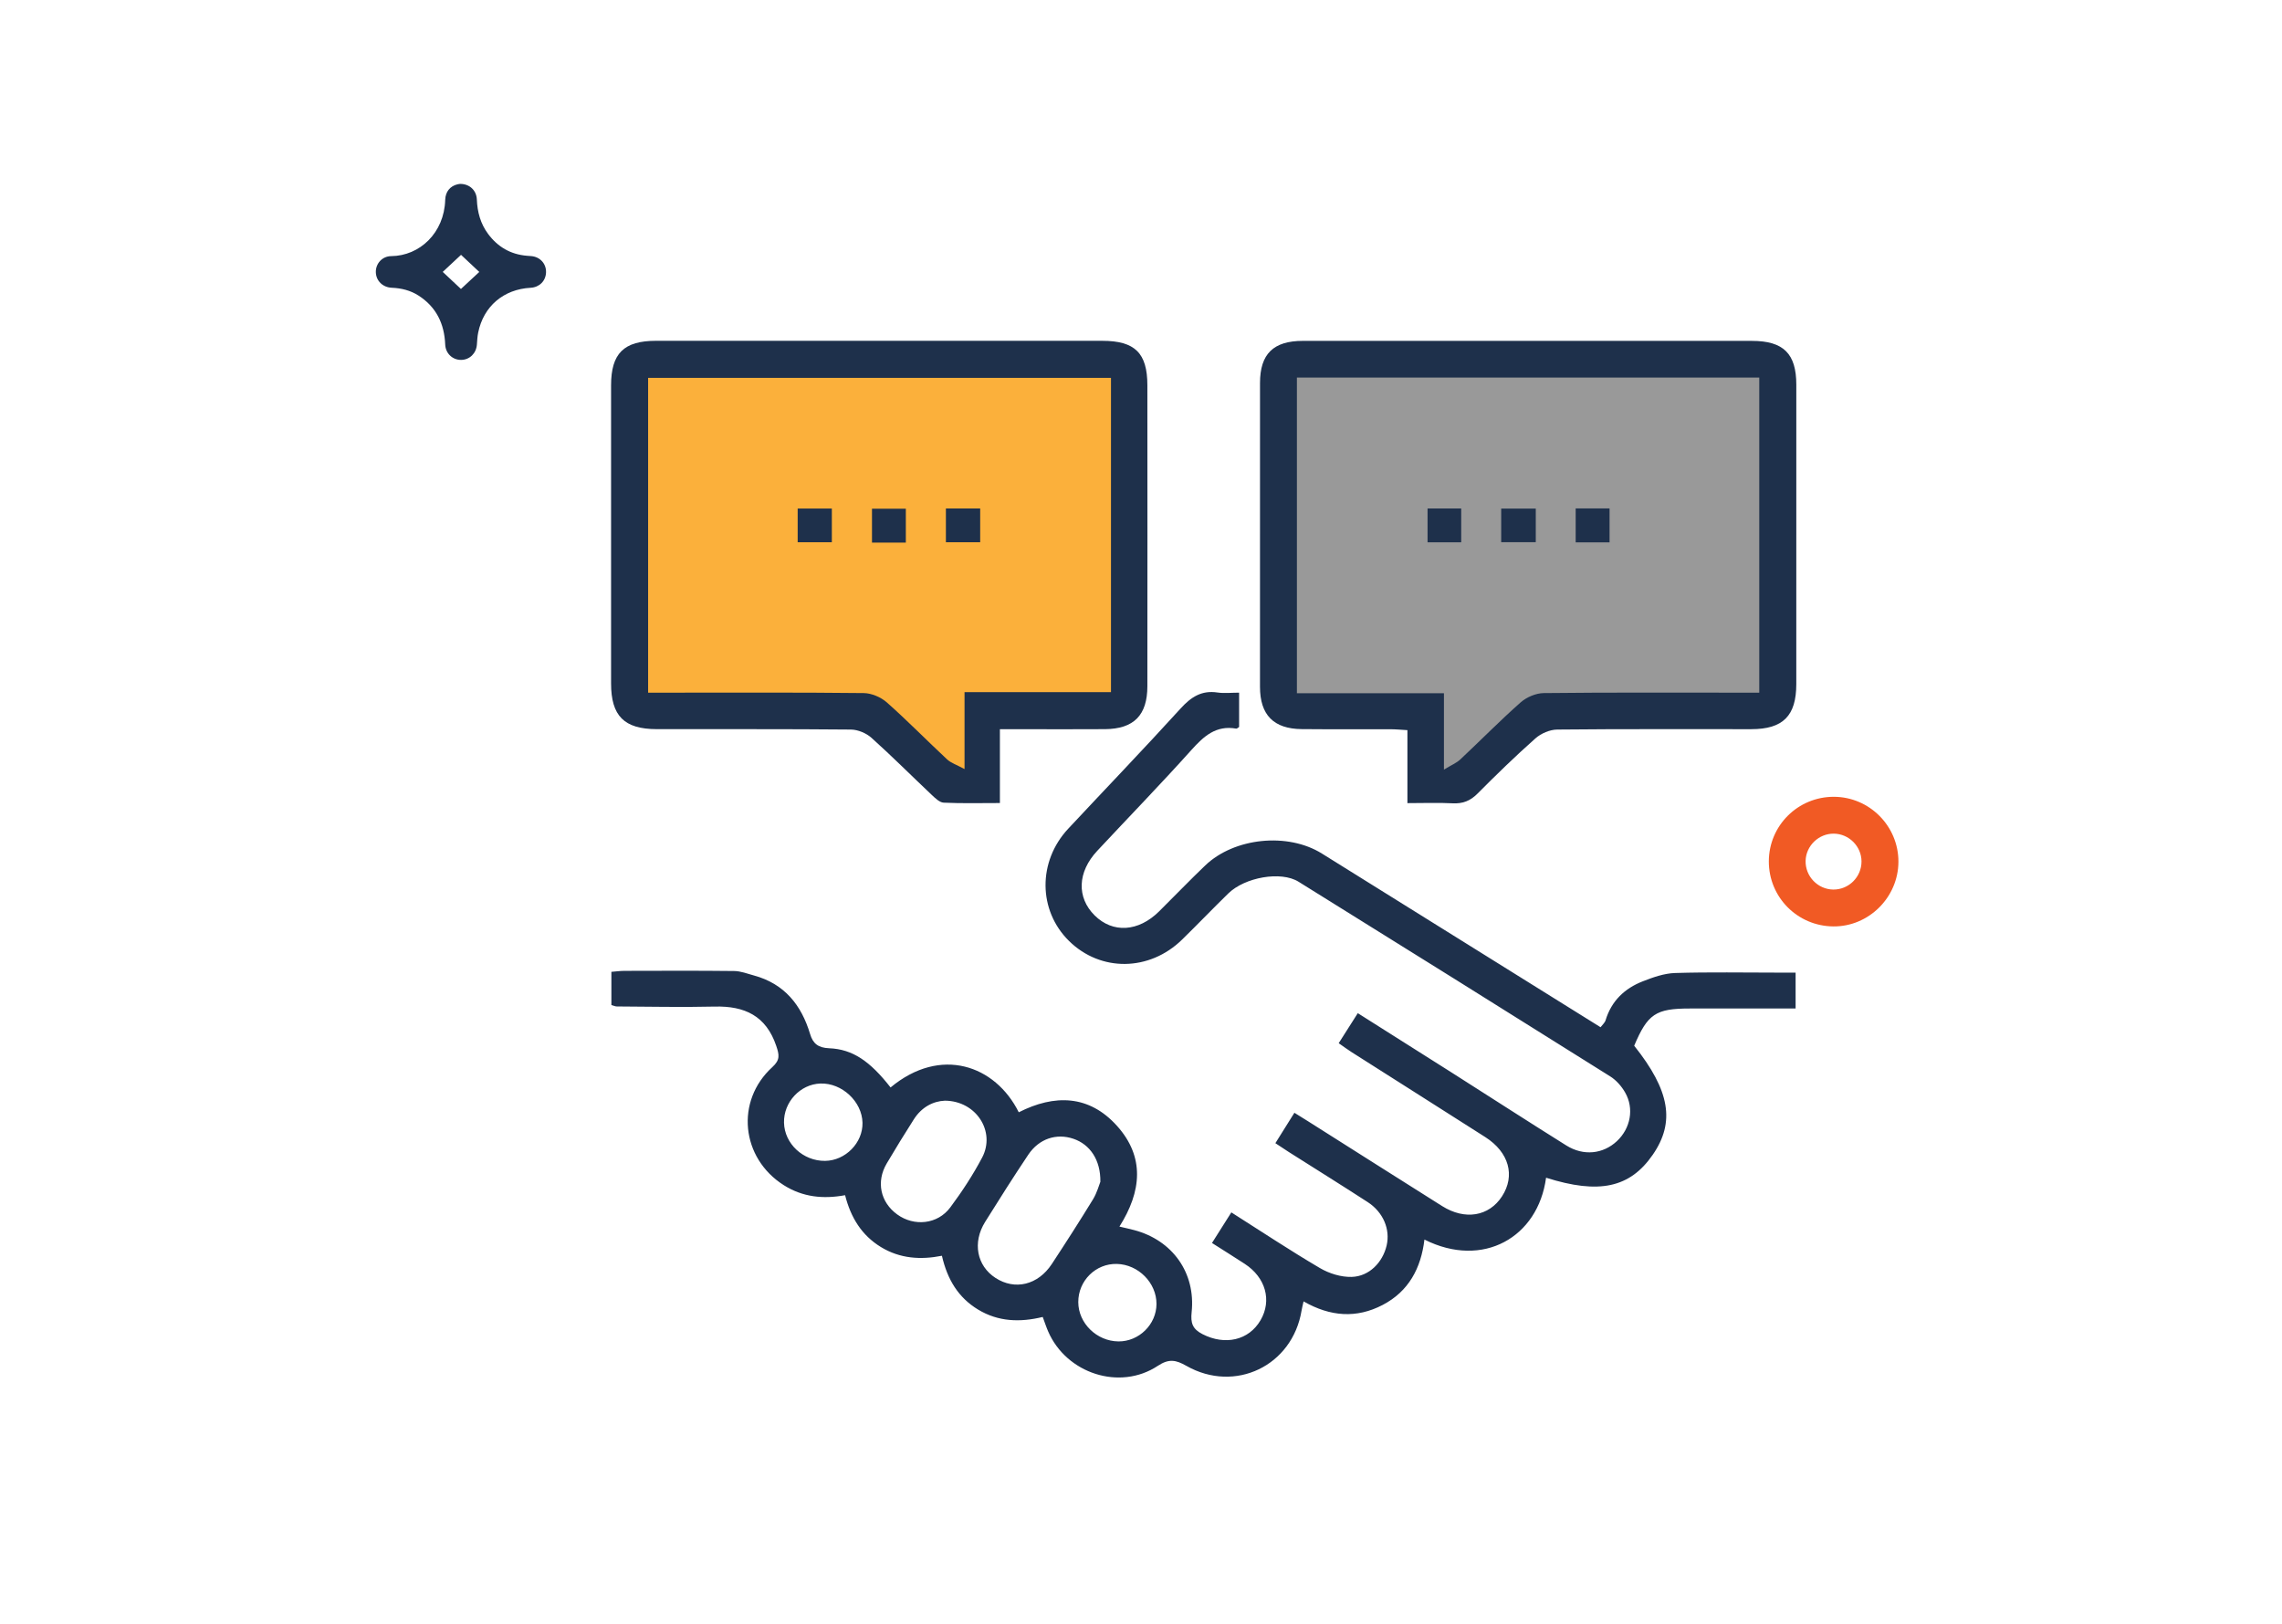
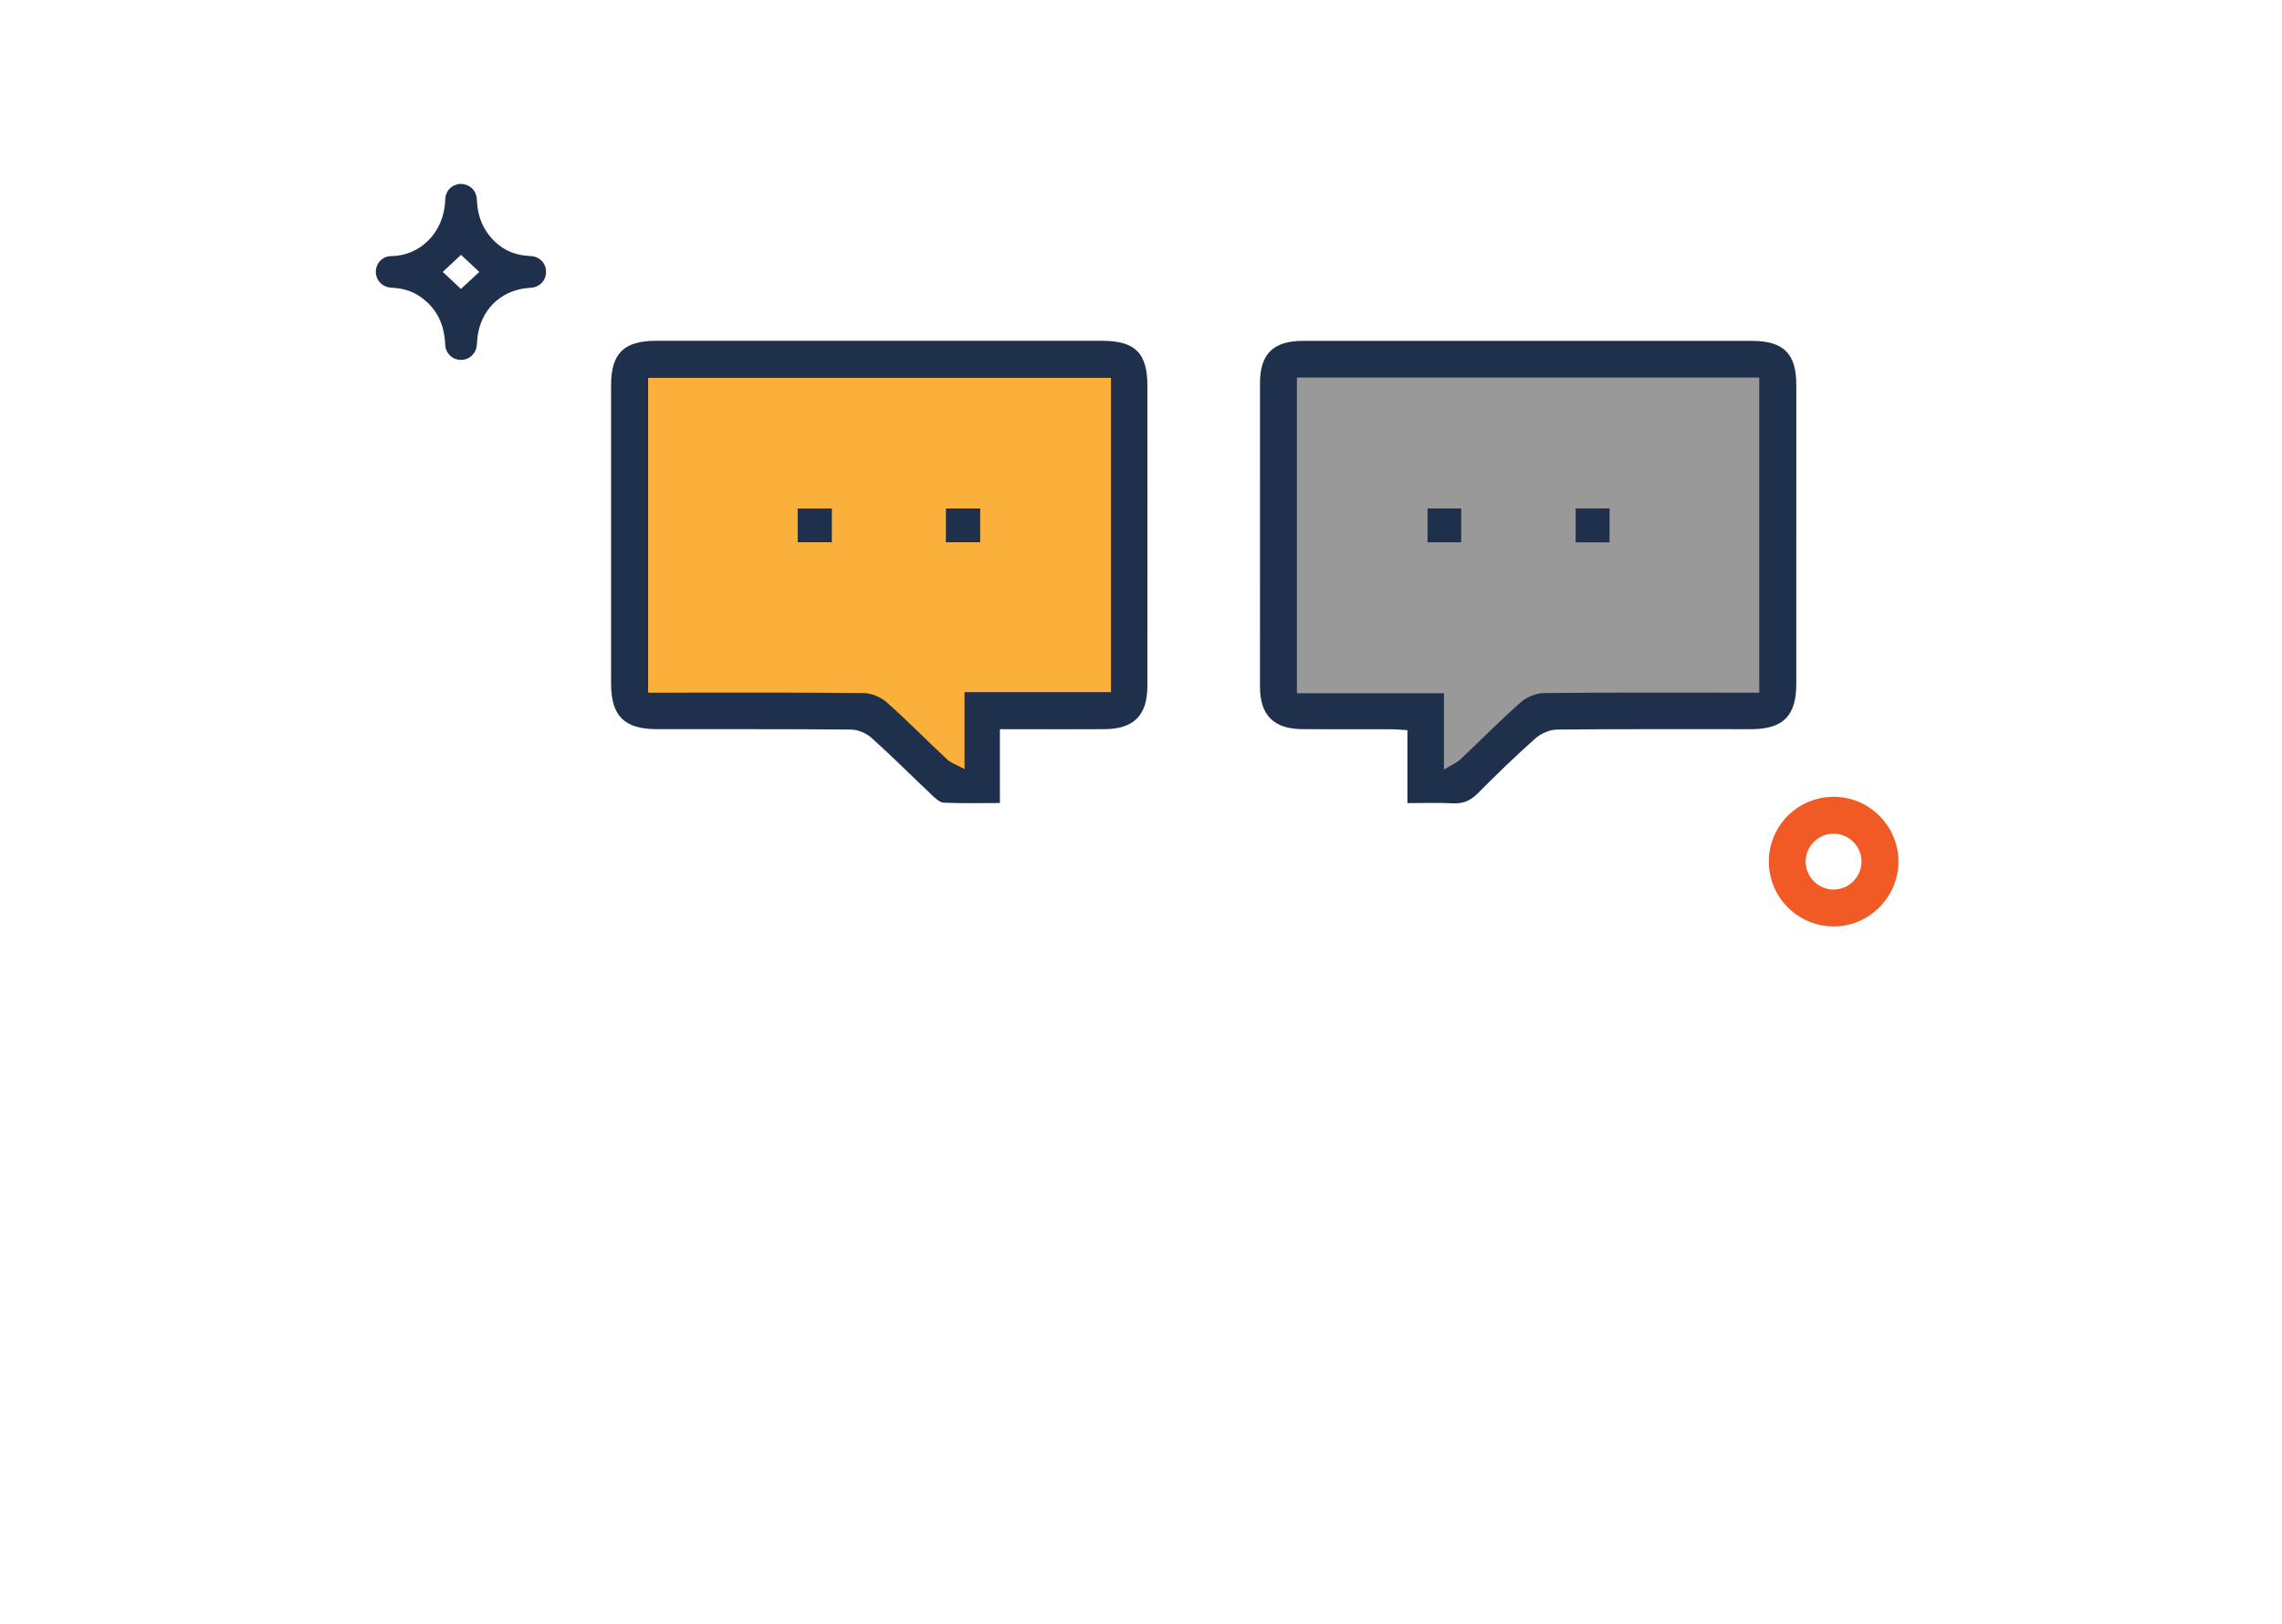
<svg xmlns="http://www.w3.org/2000/svg" version="1.1" id="Layer_1" x="0px" y="0px" viewBox="0 0 999 711" style="enable-background:new 0 0 999 711;" xml:space="preserve">
  <style type="text/css">
	.st0{fill:#FFFFFF;}
	.st1{fill:#1E304B;}
	.st2{fill:#F5BA3D;}
	.st3{fill:#B3B3B3;}
	.st4{opacity:0.22;}
	.st5{fill:none;}
	.st6{fill-rule:evenodd;clip-rule:evenodd;fill:#231F20;}
	.st7{fill:#00305C;}
	.st8{fill:#F7FAFB;}
	.st9{fill:#FB5253;}
	.st10{opacity:0.8;}
	.st11{fill:#E6E6E6;}
	.st12{fill:#999999;}
	.st13{fill-rule:evenodd;clip-rule:evenodd;fill:#F5BA3D;}
	.st14{fill-rule:evenodd;clip-rule:evenodd;fill:#1E304B;}
	.st15{fill-rule:evenodd;clip-rule:evenodd;fill:#FCFDFF;}
	.st16{fill-rule:evenodd;clip-rule:evenodd;fill:#000414;}
	.st17{fill:#FFF5EF;}
	.st18{fill:#121212;}
	.st19{fill:#F1F2F2;}
	.st20{fill:#4D4D4D;}
	.st21{fill:#F2F2F2;}
	.st22{fill-rule:evenodd;clip-rule:evenodd;}
	.st23{fill-rule:evenodd;clip-rule:evenodd;fill:#FFFFFF;}
	.st24{fill-rule:evenodd;clip-rule:evenodd;fill:#E6E6E6;}
	.st25{clip-path:url(#SVGID_2_);}
	.st26{fill:#FFD150;}
	.st27{fill:#EAE5D8;}
	.st28{fill:#CCCCCC;}
	.st29{fill:#F15A24;}
	.st30{fill:#FBB03B;}
	.st31{fill:#1A1A1A;}
	.st32{fill:#231F20;}
	.st33{fill:#808080;}
	.st34{fill:none;stroke:#4D4D4D;stroke-width:0.5;stroke-miterlimit:10;}
	.st35{opacity:0.56;}
	.st36{opacity:0.41;}
	.st37{clip-path:url(#SVGID_4_);}
	.st38{fill-rule:evenodd;clip-rule:evenodd;fill:#808080;}
	.st39{fill-rule:evenodd;clip-rule:evenodd;fill:#B3B3B3;}
	.st40{opacity:0.91;fill:#F2F2F2;}
	.st41{fill:none;stroke:#FBB03B;stroke-width:2;stroke-miterlimit:10;}
	.st42{fill-rule:evenodd;clip-rule:evenodd;fill:none;stroke:#F2F2F2;stroke-width:5;stroke-miterlimit:10;}
</style>
  <g>
    <g>
      <polygon class="st30" points="491.89,309.21 424.85,309.21 425.68,345.56 384.79,309.21 277.69,309.21 277.69,159.92     491.89,159.92   " />
      <polygon class="st12" points="561.99,309.21 629.03,309.21 628.2,345.56 669.09,309.21 776.19,309.21 776.19,159.92     561.99,159.92   " />
      <g>
-         <path class="st1" d="M267.65,439.96c0-4.93,0-9.44,0-14.55c1.99-0.16,3.85-0.42,5.7-0.43c16.01-0.03,32.02-0.12,48.03,0.07     c2.89,0.03,5.8,1.17,8.66,1.95c13.33,3.62,20.79,12.9,24.61,25.66c1.24,4.14,3.52,6.01,8.34,6.2     c10.36,0.42,17.93,5.73,26.88,17.16c21.89-18.21,45.85-9.76,56.12,10.87c15.63-7.93,30.74-7.68,42.99,5.93     c12.27,13.64,10.79,28.75,1.08,44.1c2.51,0.6,4.51,1.02,6.48,1.55c16.74,4.44,26.95,18.67,25.13,35.92     c-0.5,4.77,0.38,7.39,4.8,9.64c9.81,5,20.21,2.75,25.38-6.14c5.02-8.63,2.22-18.69-6.93-24.65c-4.52-2.95-9.1-5.8-14.34-9.14     c2.82-4.45,5.51-8.71,8.47-13.39c13.21,8.37,25.79,16.74,38.8,24.38c4.04,2.38,9.26,3.99,13.88,3.86     c7.68-0.21,13.57-6.34,15.31-13.76c1.64-7.03-1.46-14.55-8.28-18.98c-11.43-7.41-23-14.61-34.5-21.9     c-1.81-1.15-3.59-2.35-5.93-3.9c2.72-4.35,5.32-8.5,8.33-13.31c2.17,1.35,4.1,2.53,6.02,3.75c19.55,12.37,39.08,24.78,58.66,37.1     c10,6.29,20.5,4.52,26.2-4.26c5.89-9.07,3.07-19.3-7.3-25.93c-19.5-12.45-39.06-24.81-58.58-37.23     c-1.79-1.14-3.49-2.42-5.61-3.89c2.82-4.43,5.43-8.54,8.36-13.14c13.96,8.83,27.46,17.33,40.92,25.88     c16.79,10.67,33.49,21.48,50.36,32.03c7.55,4.72,16.11,3.76,22.16-1.9c5.97-5.6,7.64-14.25,3.57-21.33c-1.55-2.7-3.88-5.36-6.5-7     c-45.42-28.52-90.91-56.91-136.45-85.22c-7.69-4.78-23.47-1.98-30.76,5.14c-6.81,6.65-13.4,13.52-20.21,20.18     c-14.32,14.01-35.7,14.23-49.53,0.59c-13.52-13.33-13.72-34.77-0.33-49.12c16.39-17.55,33.04-34.86,49.2-52.62     c4.59-5.05,9.19-8.04,16.15-7c2.92,0.44,5.97,0.07,9.46,0.07c0,5.44,0,10.27,0,15.02c-0.54,0.32-0.94,0.78-1.26,0.72     c-8.83-1.57-14.19,3.3-19.66,9.39c-13.43,14.97-27.47,29.4-41.19,44.11c-8.68,9.3-9.06,20.4-1.14,28.26     c7.95,7.89,19.14,7.22,28.19-1.73c6.77-6.69,13.36-13.58,20.24-20.15c12.81-12.22,36.13-14.5,51.04-5.21     c40.55,25.28,81.1,50.55,122.01,76.04c0.82-1.09,1.88-1.96,2.2-3.04c2.56-8.49,8.37-13.97,16.35-17.08     c4.48-1.75,9.31-3.46,14.03-3.61c15.13-0.46,30.29-0.17,45.43-0.17c2.33,0,4.65,0,7.38,0c0,5.35,0,10.02,0,15.71     c-4.6,0-9.26,0-13.92,0c-10.82,0-21.64,0-32.45,0c-14.86,0-18.41,2.39-24.29,16.29c15.64,19.62,17.99,33.42,8.15,47.69     c-10.01,14.52-23.52,17.43-46.73,10.09c-3.5,26.11-27.63,39.95-53.25,27.07c-1.49,12.57-6.93,22.71-18.3,28.63     c-11.44,5.96-22.91,5.14-34.61-1.57c-0.39,1.75-0.69,2.89-0.88,4.05c-4,24.13-29.09,36.29-50.44,24.16     c-4.56-2.59-7.62-3.22-12.51,0.02c-16.63,11-39.99,3.36-47.98-15.07c-0.85-1.95-1.5-3.98-2.38-6.34     c-9.93,2.42-19.42,2.12-28.27-3.22c-8.69-5.25-13.48-13.18-15.86-23.57c-9.32,1.85-18.39,1.26-26.71-3.82     c-8.42-5.14-13.18-12.88-15.68-22.69c-9.6,1.77-18.58,0.86-26.89-4.42c-18.64-11.85-21.26-36.78-4.96-51.65     c3.51-3.2,3.03-5.39,1.71-9.31c-4.46-13.17-13.84-17.5-26.89-17.19c-14.27,0.34-28.56,0.02-42.83-0.05     C269.43,440.59,268.83,440.28,267.65,439.96z M481.71,517.32c0.14-9.65-4.6-16.39-11.79-18.83c-7.45-2.53-15.07-0.05-19.78,6.99     c-6.47,9.68-12.72,19.52-18.88,29.4c-5.63,9.02-3.64,19.21,4.55,24.52c8.49,5.51,18.59,3.11,24.63-6.07     c6.16-9.37,12.22-18.81,18.07-28.37C480.26,522.08,481.14,518.7,481.71,517.32z M413.63,481.81c-5.21,0.22-10.2,2.87-13.58,8.17     c-4.06,6.37-8.03,12.81-11.87,19.32c-4.71,7.97-2.78,16.97,4.6,22.31c7.41,5.37,17.68,4.36,23.22-3.07     c5.15-6.91,9.93-14.21,13.95-21.82C435.95,495.38,427.4,481.88,413.63,481.81z M361.19,508.16c8.91-0.1,16.57-7.89,16.39-16.67     c-0.19-9.29-9-17.51-18.42-17.19c-8.86,0.3-16.15,8.14-15.94,17.14C343.43,500.66,351.6,508.26,361.19,508.16z M489.63,587.19     c8.97,0.08,16.61-7.42,16.65-16.37c0.04-9.24-7.91-17.3-17.32-17.55c-9.27-0.25-16.95,7.34-16.92,16.73     C472.07,579.23,480.12,587.1,489.63,587.19z" />
        <path class="st1" d="M437.73,319.2c0,11.08,0,21.36,0,32.32c-8.71,0-16.67,0.21-24.6-0.16c-1.8-0.08-3.71-1.97-5.23-3.39     c-8.81-8.31-17.36-16.9-26.37-24.98c-2.29-2.05-5.94-3.6-8.98-3.63c-28.33-0.27-56.66-0.13-85-0.18     c-14.33-0.02-20.04-5.78-20.04-20.06c-0.01-43.47-0.01-86.94,0-130.42c0-14.01,5.57-19.52,19.75-19.52     c65.1-0.01,130.2-0.01,195.3,0.01c14.28,0,19.72,5.35,19.73,19.46c0.03,43.9,0.04,87.81,0,131.71     c-0.01,12.73-5.91,18.72-18.59,18.82c-12.76,0.1-25.52,0.02-38.28,0.01C443.11,319.2,440.8,319.2,437.73,319.2z M486.36,165.41     c-67.87,0-135.17,0-202.63,0c0,46.05,0,91.59,0,137.8c2.98,0,5.54,0,8.1,0c28.76,0,57.53-0.14,86.29,0.18     c3.42,0.04,7.51,1.79,10.11,4.08c9.06,8.02,17.53,16.7,26.39,24.95c1.7,1.58,4.16,2.35,7.63,4.23c0-12.37,0-22.63,0-33.68     c21.71,0,42.77,0,64.11,0C486.36,256.81,486.36,211.47,486.36,165.41z" />
        <path class="st1" d="M616.13,351.56c0-11.07,0-21.17,0-31.95c-2.82-0.16-5.1-0.38-7.37-0.39c-12.98-0.04-25.95,0.07-38.93-0.06     c-12.27-0.12-18.23-6.2-18.24-18.5c-0.03-44.34-0.03-88.67,0.01-133.01c0.01-12.74,5.86-18.44,18.78-18.44     c65.53-0.02,131.06-0.02,196.6,0.01c13.78,0,19.4,5.6,19.4,19.19c0.01,43.69,0.01,87.38-0.01,131.06     c-0.01,13.89-5.8,19.71-19.71,19.72c-28.33,0.03-56.67-0.12-84.99,0.17c-3.22,0.03-7.07,1.7-9.51,3.87     c-8.73,7.74-17.12,15.89-25.35,24.17c-3.17,3.19-6.46,4.47-10.9,4.24C629.67,351.31,623.42,351.56,616.13,351.56z M770.16,165.28     c-67.75,0-134.92,0-202.41,0c0,46.05,0,91.73,0,138.17c21.61,0,42.71,0,64.37,0c0,11.05,0,21.35,0,33.44     c3.24-1.98,5.51-2.91,7.19-4.48c8.84-8.28,17.33-16.94,26.39-24.95c2.59-2.29,6.68-4.03,10.1-4.07     c28.98-0.32,57.96-0.18,86.94-0.18c2.33,0,4.66,0,7.42,0C770.16,256.98,770.16,211.44,770.16,165.28z" />
        <path class="st1" d="M364.16,222.6c0,4.94,0,9.58,0,14.75c-4.85,0-9.64,0-14.96,0c0-4.77,0-9.56,0-14.75     C354.19,222.6,359,222.6,364.16,222.6z" />
-         <path class="st1" d="M396.55,237.51c-4.92,0-9.57,0-14.82,0c0-4.77,0-9.56,0-14.83c4.75,0,9.57,0,14.82,0     C396.55,227.55,396.55,232.35,396.55,237.51z" />
        <path class="st1" d="M414.09,222.58c5.06,0,9.87,0,15.01,0c0,5.01,0,9.65,0,14.78c-4.91,0-9.71,0-15.01,0     C414.09,232.53,414.09,227.74,414.09,222.58z" />
        <path class="st1" d="M624.95,222.59c4.85,0,9.49,0,14.73,0c0,4.72,0,9.51,0,14.79c-4.67,0-9.48,0-14.73,0     C624.95,232.56,624.95,227.77,624.95,222.59z" />
-         <path class="st1" d="M657.18,237.33c0-5,0-9.64,0-14.7c5.09,0,9.9,0,15.14,0c0,4.88,0,9.53,0,14.7     C667.55,237.33,662.74,237.33,657.18,237.33z" />
        <path class="st1" d="M689.79,222.54c4.94,0,9.59,0,14.83,0c0,4.81,0,9.61,0,14.87c-4.76,0-9.58,0-14.83,0     C689.79,232.48,689.79,227.68,689.79,222.54z" />
      </g>
    </g>
    <path class="st29" d="M774.35,377.04c0.03-15.65,12.75-28.28,28.45-28.25c15.61,0.03,28.33,12.83,28.28,28.45   c-0.05,15.57-13,28.43-28.49,28.29C786.86,405.39,774.31,392.73,774.35,377.04z M802.82,364.92c-6.6-0.08-12.2,5.3-12.37,11.88   c-0.17,6.8,5.32,12.51,12.1,12.59c6.79,0.07,12.4-5.51,12.37-12.32C814.9,370.48,809.44,365,802.82,364.92z" />
    <path class="st1" d="M201.49,80.5c4.12,0.01,7.1,2.86,7.26,6.82c0.22,5.49,1.59,10.58,4.9,15.04c4.24,5.72,9.87,9.01,17.02,9.6   c0.65,0.05,1.3,0.09,1.95,0.15c3.83,0.35,6.52,3.32,6.42,7.08c-0.1,3.77-2.89,6.57-6.75,6.78c-11.85,0.64-20.61,8.1-22.96,19.63   c-0.35,1.72-0.43,3.5-0.56,5.25c-0.28,3.82-3.17,6.65-6.88,6.69c-3.79,0.04-6.83-2.83-6.99-6.73c-0.37-9.08-3.9-16.43-11.69-21.43   c-3.56-2.29-7.52-3.24-11.71-3.42c-3.96-0.17-6.87-3.04-6.97-6.81c-0.1-3.72,2.77-7,6.71-7.03c12.46-0.11,23.23-10.13,23.66-24.63   c0.1-3.56,2.13-6.03,5.38-6.81C200.78,80.56,201.31,80.52,201.49,80.5z M193.82,119.02c2.74,2.57,5.7,5.35,7.97,7.47   c2.4-2.22,5.34-4.96,8.03-7.45c-2.7-2.53-5.68-5.32-7.99-7.49C199.53,113.71,196.59,116.45,193.82,119.02z" />
  </g>
</svg>